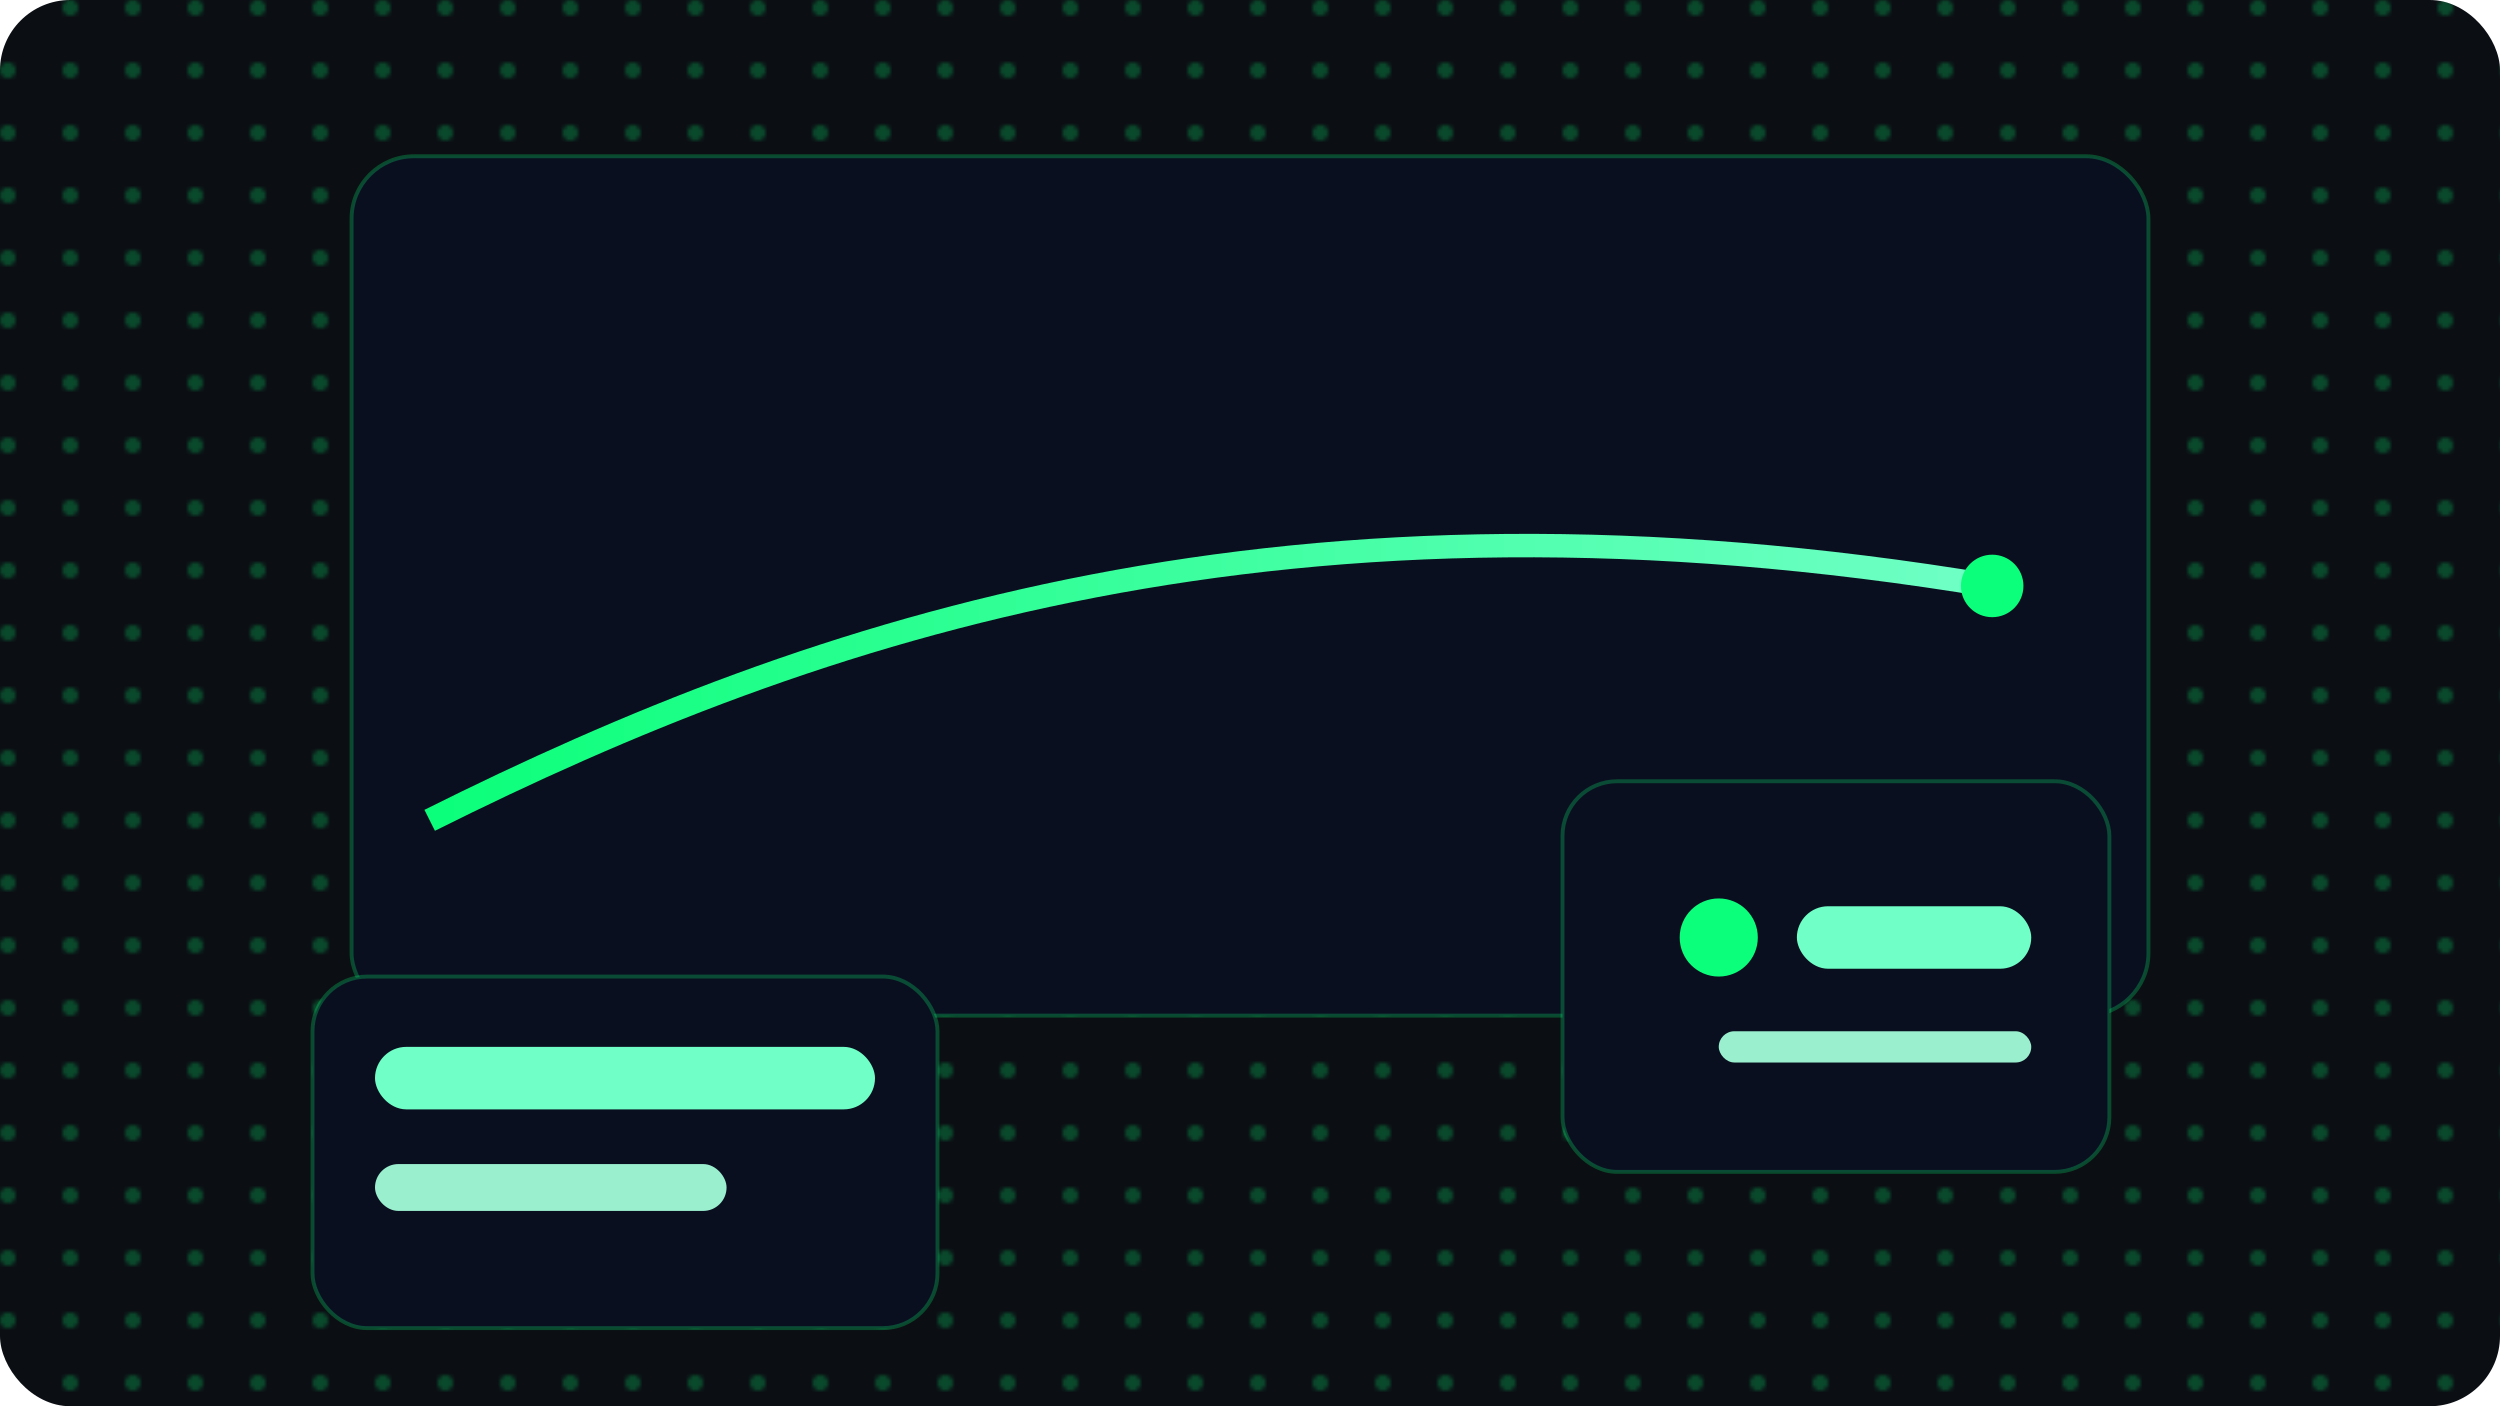
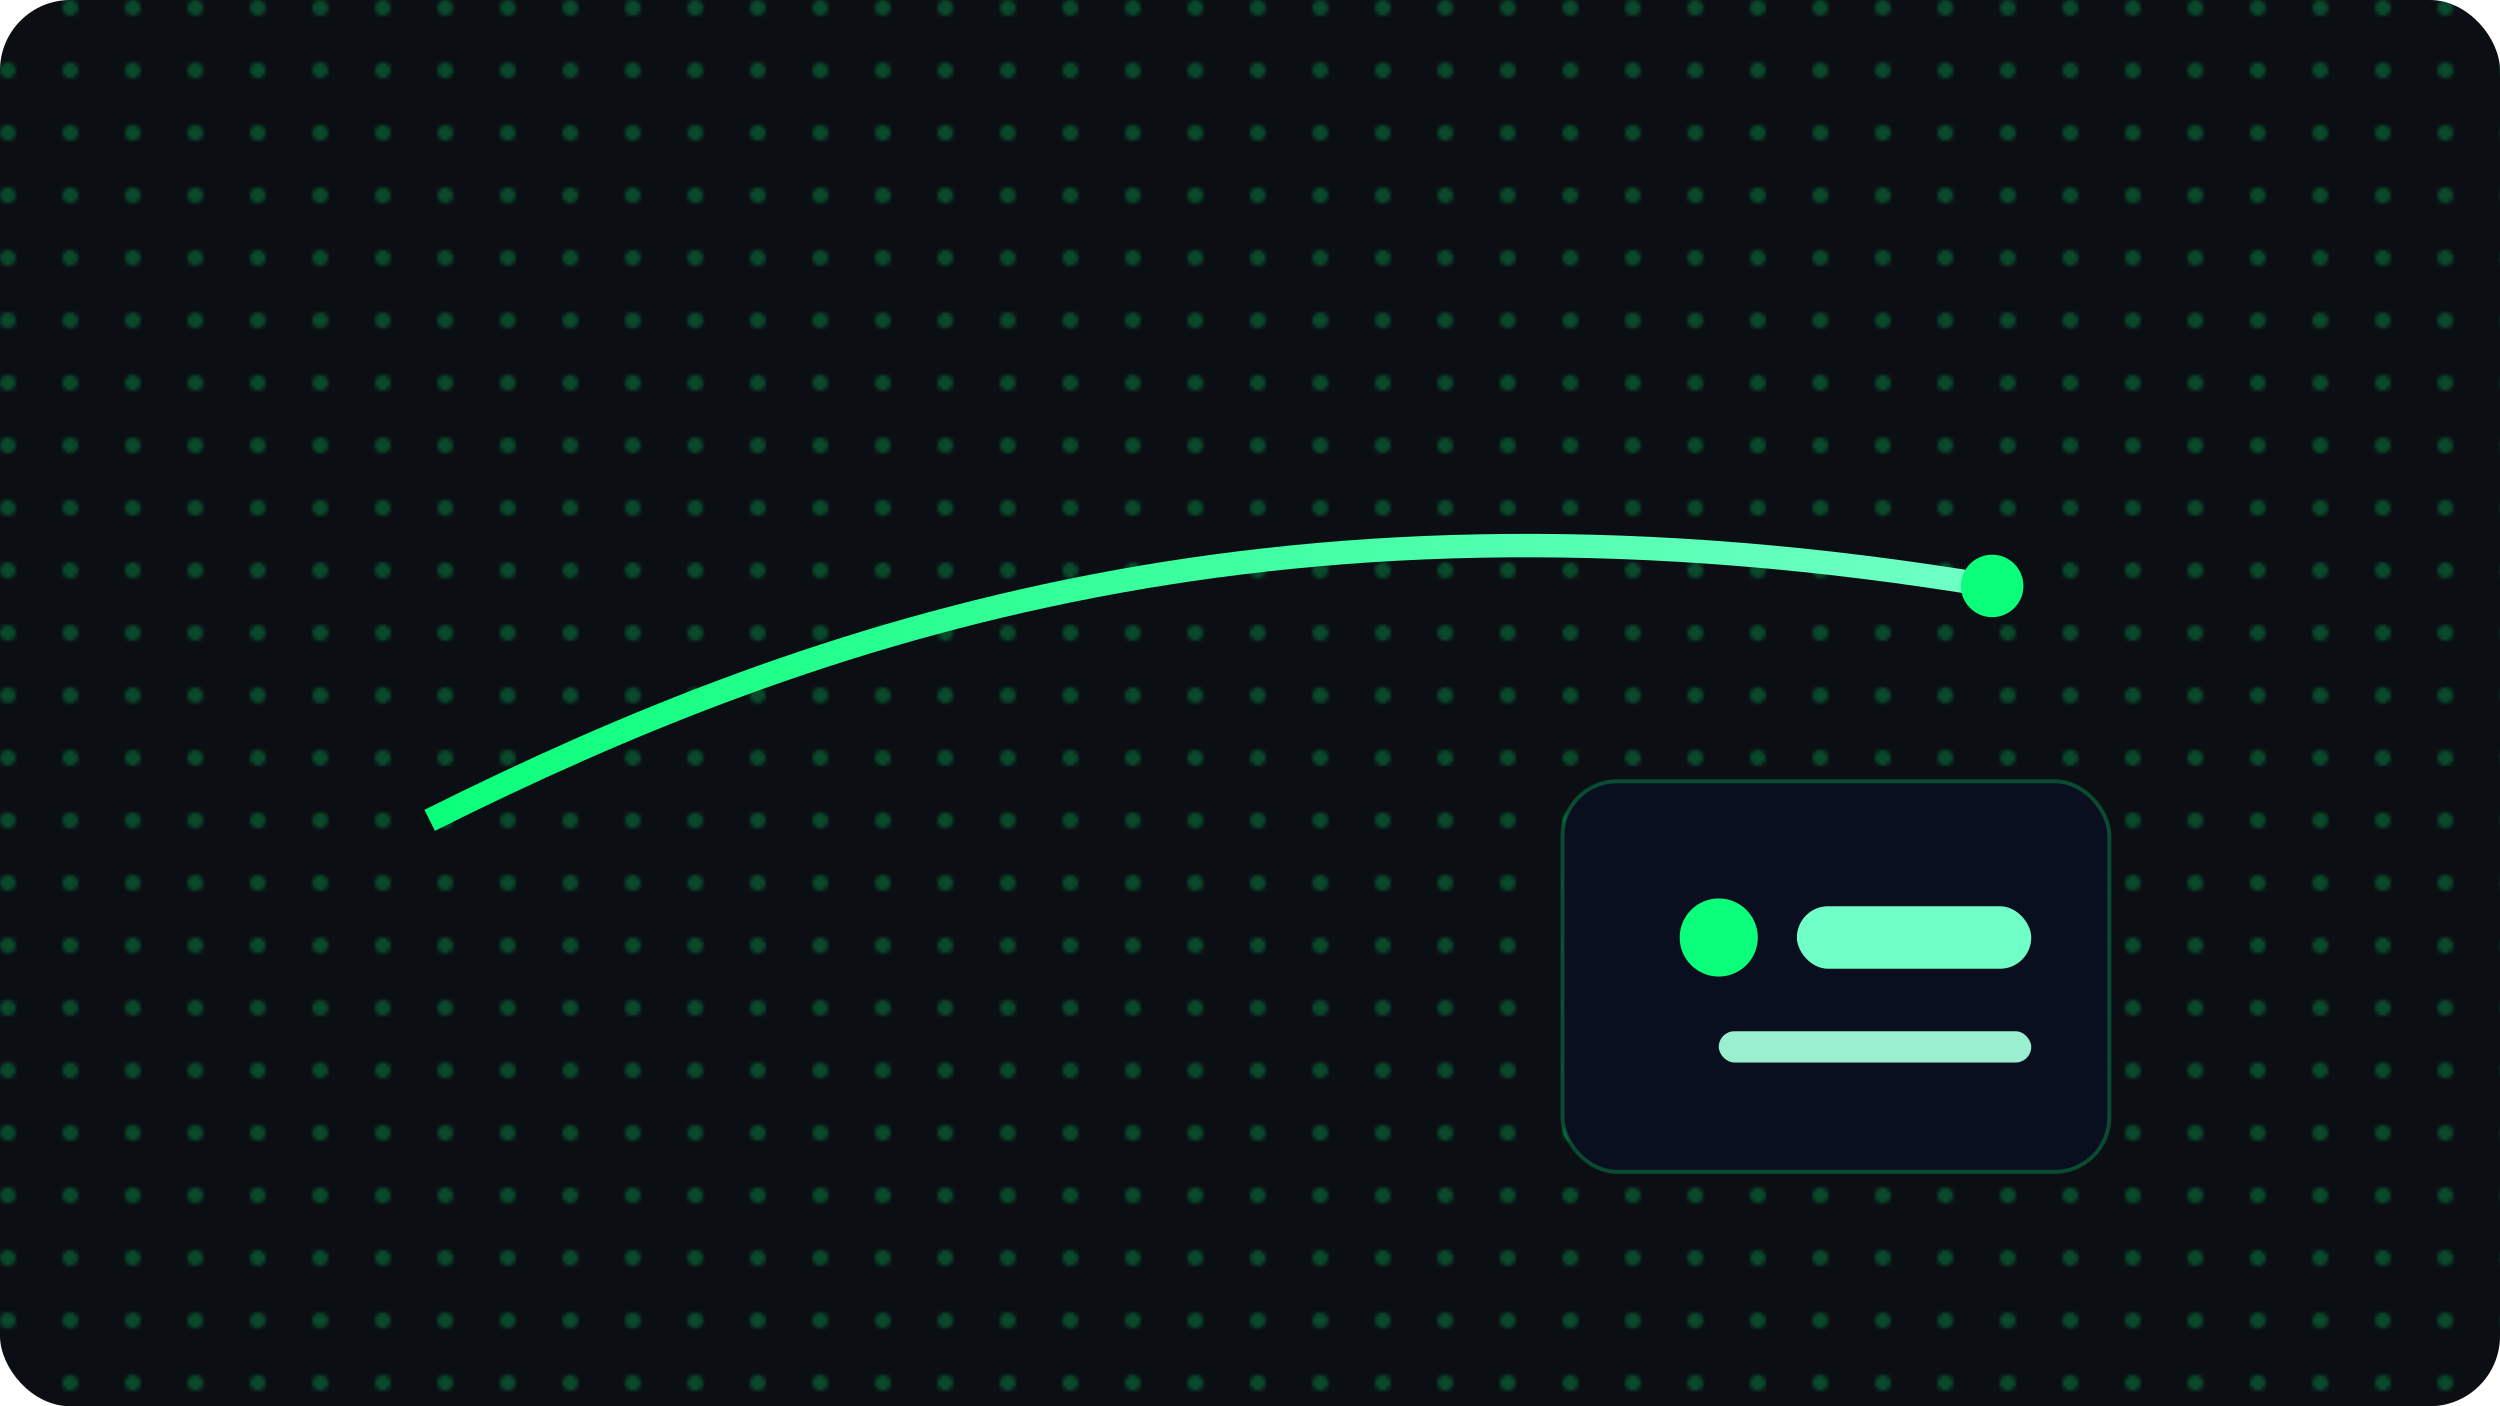
<svg xmlns="http://www.w3.org/2000/svg" viewBox="0 0 640 360">
  <defs>
    <pattern id="dots" width="16" height="16" patternUnits="userSpaceOnUse">
      <circle cx="2" cy="2" r="2" fill="#0BFF7A" opacity=".25" />
    </pattern>
    <linearGradient id="grad" x1="0" x2="1">
      <stop offset="0" stop-color="#0BFF7A" />
      <stop offset="1" stop-color="#70FFC6" />
    </linearGradient>
  </defs>
  <rect width="100%" height="100%" rx="18" fill="#0B0E13" />
  <rect width="100%" height="100%" rx="18" fill="url(#dots)" />
  <g transform="translate(90,40)">
-     <rect x="0" y="0" width="460" height="220" rx="16" fill="#0A0F1F" stroke="#0BFF7A" stroke-opacity=".25" />
    <path d="M20 170 C 120 120, 240 80, 420 110" fill="none" stroke="url(#grad)" stroke-width="6" />
    <circle cx="420" cy="110" r="8" fill="#0BFF7A" />
  </g>
  <g transform="translate(430,230)">
    <rect x="-30" y="-30" width="140" height="100" rx="14" fill="#0A0F1F" stroke="#0BFF7A" stroke-opacity=".25" />
    <circle cx="10" cy="10" r="10" fill="#0BFF7A" />
    <rect x="30" y="2" width="60" height="16" rx="8" fill="#70FFC6" />
    <rect x="10" y="34" width="80" height="8" rx="4" fill="#9AEFCF" />
  </g>
  <g transform="translate(80,250)">
-     <rect x="0" y="0" width="160" height="90" rx="14" fill="#0A0F1F" stroke="#0BFF7A" stroke-opacity=".25" />
-     <rect x="16" y="18" width="128" height="16" rx="8" fill="#70FFC6" />
-     <rect x="16" y="48" width="90" height="12" rx="6" fill="#9AEFCF" />
-   </g>
+     </g>
</svg>